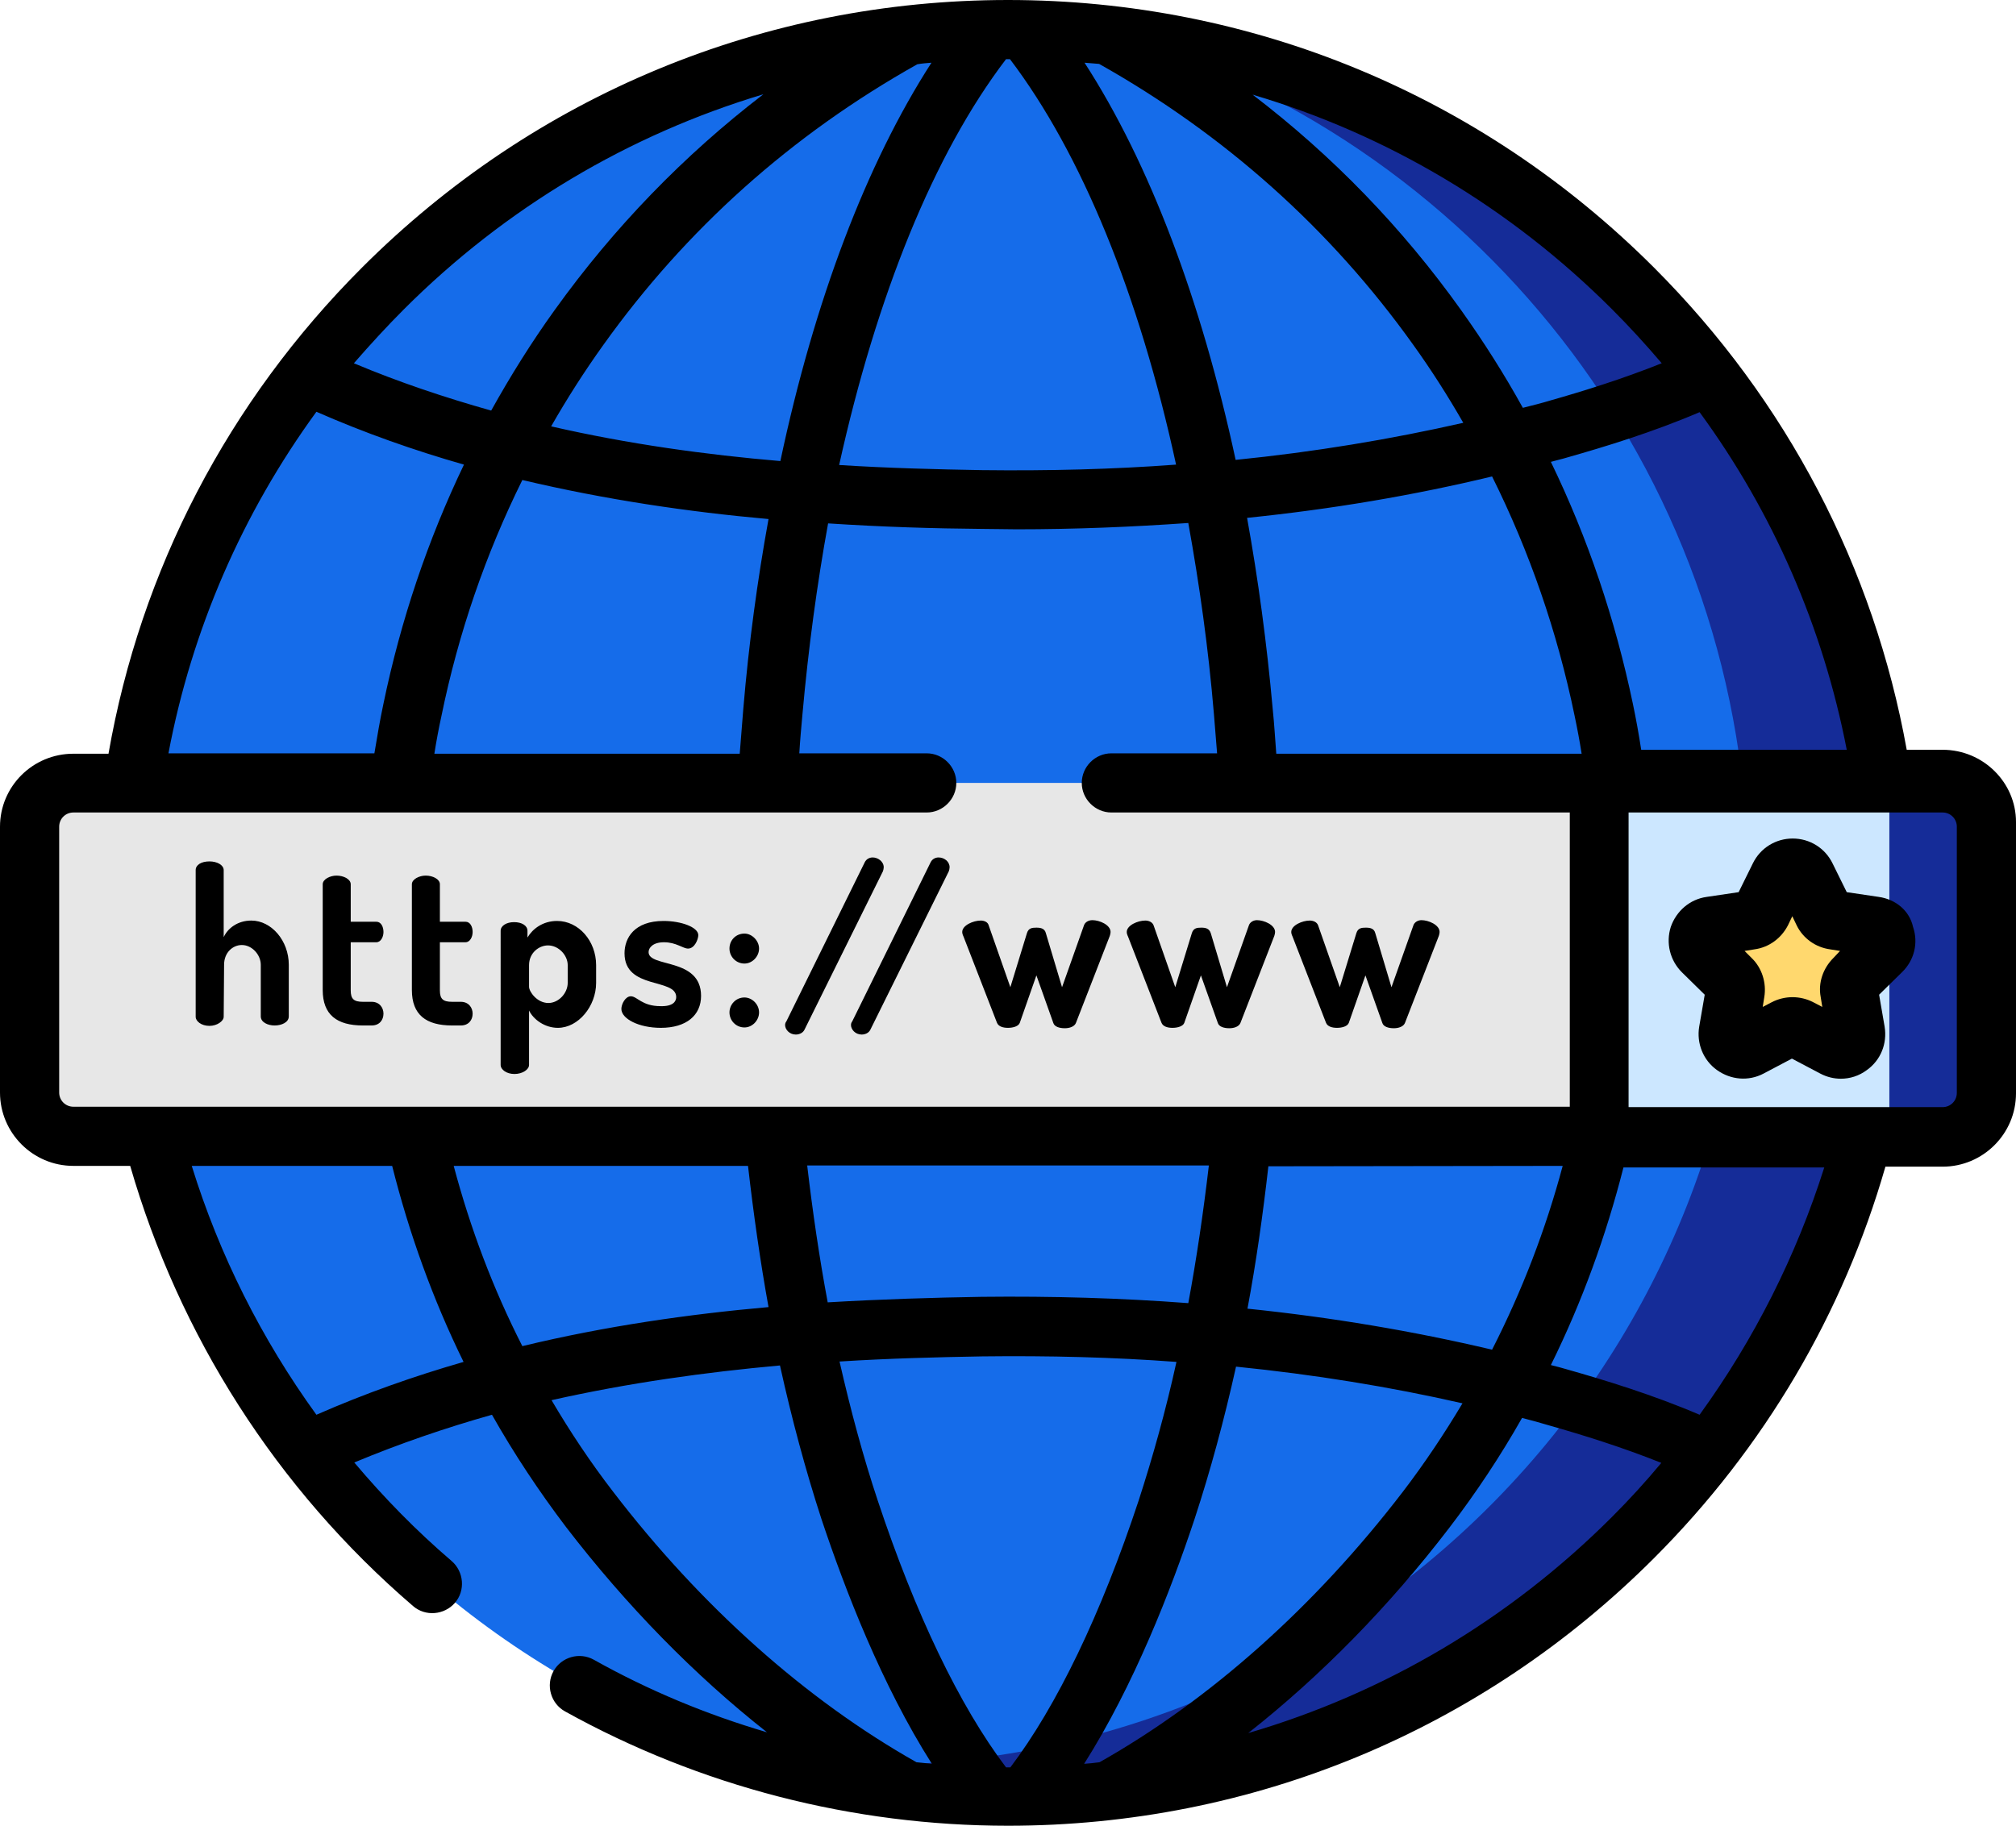
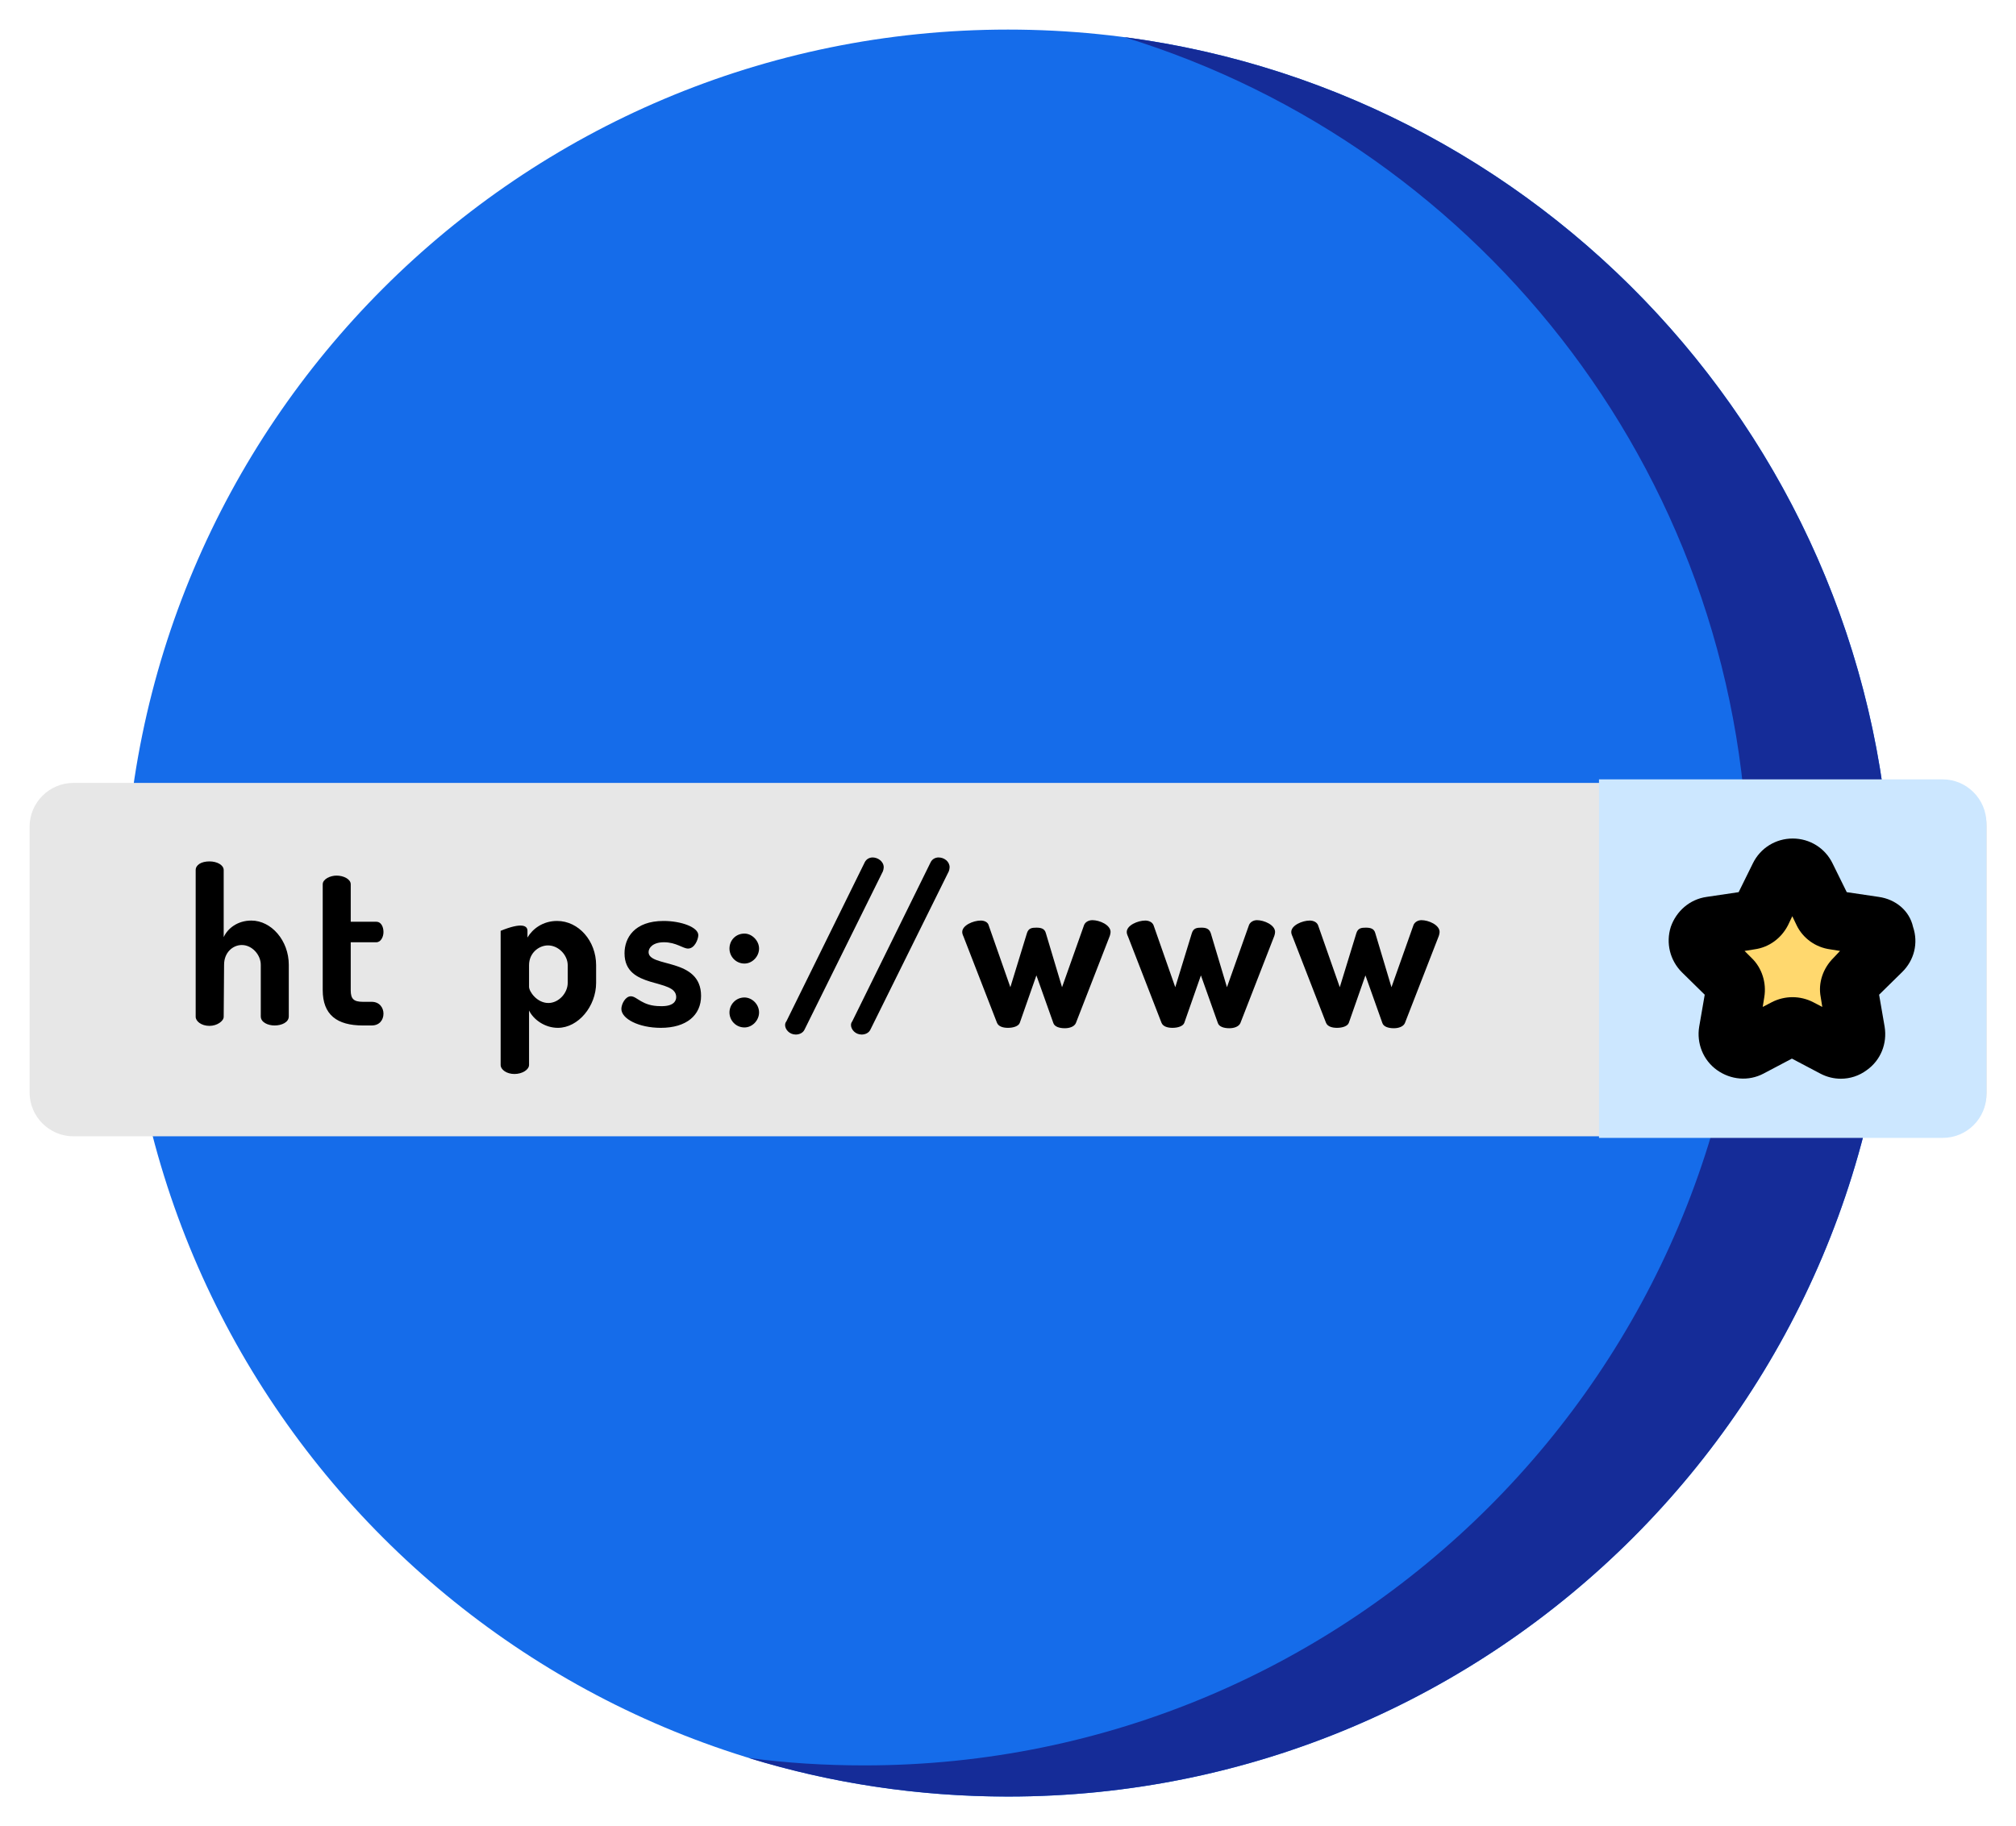
<svg xmlns="http://www.w3.org/2000/svg" version="1.1" id="Layer_1" x="0px" y="0px" viewBox="0 0 511 463" style="enable-background:new 0 0 511 463;" xml:space="preserve">
  <style type="text/css">
	.st0{fill:#156CEA;}
	.st1{fill:#152C98;}
	.st2{fill:#E7E7E7;}
	.st3{fill:#CCE7FF;}
	.st4{fill:#FFD86E;}
</style>
  <path class="st0" d="M479.5,231.5c0,123.7-100.3,224-224,224s-224-100.3-224-224c0-123.7,100.3-224,224-224S479.5,107.8,479.5,231.5  z" />
  <path class="st1" d="M479.5,231.5c0,123.7-100.3,224-224,224c-22.9,0-45-3.4-65.8-9.8c9.6,1.3,19.4,1.9,29.4,1.9  c123.7,0,224-100.3,224-224c0-100.8-66.6-186.1-158.2-214.2C394.7,23.8,479.5,117.8,479.5,231.5z" />
  <path class="st2" d="M492.4,288.1H18.6c-6.1,0-11.1-5-11.1-11.1v-67.4c0-6.1,5-11.1,11.1-11.1h473.9c6.1,0,11.1,5,11.1,11.1v67.4  C503.5,283.2,498.6,288.1,492.4,288.1z" />
  <path class="st3" d="M492.4,288.5h-87.1v-90.9h87.1c6.1,0,11.1,5,11.1,11.1v68.8C503.5,283.5,498.6,288.5,492.4,288.5z" />
  <path class="st4" d="M457.8,222.2l4.5,9.1c0.5,1.1,1.6,1.9,2.8,2.1l10,1.5c3.1,0.4,4.3,4.2,2.1,6.4l-7.3,7.1  c-0.9,0.9-1.3,2.1-1.1,3.3l1.7,10c0.5,3.1-2.7,5.4-5.4,4l-9-4.7c-1.1-0.6-2.4-0.6-3.5,0l-9,4.7c-2.7,1.4-6-0.9-5.4-4l1.7-10  c0.2-1.2-0.2-2.5-1.1-3.3l-7.3-7.1c-2.2-2.2-1-5.9,2.1-6.4l10-1.5c1.2-0.2,2.3-0.9,2.8-2.1l4.5-9.1  C452.4,219.4,456.4,219.4,457.8,222.2z" />
-   <path class="st1" d="M492.4,288.1h-13.5v-89.6h13.5c6.1,0,11.1,5,11.1,11.1v67.4C503.5,283.2,498.6,288.1,492.4,288.1z" />
-   <path d="M492.4,190.1h-9.1C475,144,453,101.6,419.2,67.8C375.5,24.1,317.3,0,255.5,0s-120,24.1-163.7,67.8  c-34,34-56.2,76.8-64.3,123.3h-8.9C8.3,191.1,0,199.4,0,209.6v67.4c0,10.2,8.3,18.6,18.6,18.6H33c12.4,42.9,37,81.8,71.7,111.6  c3.1,2.7,7.9,2.3,10.6-0.8c2.7-3.1,2.3-7.9-0.8-10.6c-9-7.7-17.2-16.1-24.7-25c11.5-4.8,23.2-8.8,34.9-12.1  c5.6,9.9,11.9,19.4,18.8,28.5c15.3,19.9,32.5,37.5,50.9,52c-15.3-4.5-30-10.6-43.9-18.4c-3.6-2-8.2-0.7-10.2,2.9  c-2,3.6-0.7,8.2,2.9,10.2c34.2,19,73,29,112.3,29c61.8,0,120-24.1,163.7-67.8c28.1-28.1,48-62.1,58.7-99.3h14.5  c10.2,0,18.6-8.3,18.6-18.6v-68.8C511,198.4,502.7,190.1,492.4,190.1z M468.1,190.1h-52.1c-0.6-3.9-1.3-7.8-2.1-11.6  c-4.5-21.5-11.4-42-20.8-61.4c1.4-0.4,2.8-0.7,4.1-1.1c9.5-2.7,21.7-6.4,33.6-11.5C449.4,129.9,462.1,159.1,468.1,190.1z   M400.9,191.1h-77.4c-0.3-3.8-0.5-7.5-0.9-11.3c-1.5-16.8-3.7-33-6.5-48.5c21.5-2.2,42.2-5.7,62.1-10.5  c9.5,19.1,16.5,39.3,20.9,60.6C399.8,184.7,400.4,187.9,400.9,191.1z M408.6,78.4c4.4,4.4,8.6,9,12.6,13.7c-10,4-20,7.1-28.1,9.4  c-2.3,0.7-4.7,1.3-7.1,1.9c-4.7-8.5-9.9-16.7-15.6-24.7c-14.9-20.9-32.6-39.2-52.9-54.7C351.6,34.1,382.8,52.6,408.6,78.4z   M278.6,16.2c31.8,17.9,58.6,41.8,79.6,71.2c4.6,6.4,8.8,13,12.7,19.8c-18.5,4.2-37.8,7.4-57.7,9.4c-8.7-40.4-21.8-75.2-38.3-100.7  C276.2,16,277.4,16.1,278.6,16.2z M255.5,15c0.2,0,0.4,0,0.5,0c18.2,24,32.8,59.9,42.1,102.8c-16,1.2-32.4,1.6-49.2,1.4  c-11.4-0.2-23.6-0.5-36.2-1.3C222.2,75,236.7,39,255,15C255.1,15,255.3,15,255.5,15z M236.1,15.9c-16.5,25.6-29.7,60.4-38.3,101  c-18.8-1.6-38.5-4.3-58.1-8.8c4-7,8.4-13.9,13.2-20.6c21-29.4,47.7-53.3,79.6-71.2C233.6,16.1,234.8,16,236.1,15.9z M194.8,131.6  c-2.8,15.4-5,31.5-6.4,48.2c-0.3,3.8-0.6,7.5-0.9,11.3h-77.4c0.5-3.2,1.1-6.4,1.8-9.6c4.3-21,11.2-41,20.5-59.8  C153.5,126.7,174.6,129.8,194.8,131.6z M102.4,78.4c25.8-25.8,57.1-44.3,91.1-54.5c-20.2,15.5-37.9,33.8-52.9,54.7  c-5.9,8.2-11.2,16.7-16.1,25.5c-11.7-3.3-23.4-7.2-34.8-12C93.8,87.4,98,82.8,102.4,78.4z M80.2,104.4c12.3,5.4,24.8,9.8,37.4,13.4  c-9.2,19.2-16,39.4-20.4,60.6c-0.9,4.2-1.6,8.4-2.3,12.6H42.7C48.6,159.7,61.4,130.2,80.2,104.4z M18.6,280.6c-2,0-3.6-1.6-3.6-3.6  v-67.4c0-2,1.6-3.6,3.6-3.6h216.3c4.1,0,7.5-3.4,7.5-7.5c0-4.1-3.4-7.5-7.5-7.5h-32.3c0.2-3.3,0.5-6.6,0.8-9.9  c1.5-16.8,3.7-33,6.5-48.4c13.7,0.9,26.8,1.3,39,1.4c3,0,5.9,0.1,8.8,0.1c14.8,0,29.3-0.6,43.5-1.6c2.8,15.5,5.1,31.7,6.5,48.5  c0.3,3.3,0.5,6.6,0.8,9.9h-26.8c-4.1,0-7.5,3.4-7.5,7.5c0,4.1,3.4,7.5,7.5,7.5h116.2v74.6L18.6,280.6L18.6,280.6z M396.1,295.6  c-4.3,16.1-10.3,31.7-17.9,46.6c-19.9-4.7-40.6-8.2-62-10.4c2.2-11.7,3.9-23.8,5.3-36.1L396.1,295.6L396.1,295.6z M306.4,295.6  c-1.4,11.9-3.1,23.5-5.2,34.8c-17.1-1.3-34.5-1.8-52.4-1.6c-12.2,0.2-25.4,0.6-39,1.4c-2.1-11.2-3.8-22.8-5.2-34.7H306.4z   M80.2,358.7c-13.9-19.2-24.6-40.5-31.6-63.1h50.8c4.3,17.1,10.3,33.8,18.1,49.7C105,348.9,92.5,353.3,80.2,358.7z M115,295.6h74.6  c1.4,12.2,3.1,24.2,5.2,35.8c-20.2,1.8-41.3,4.8-62.4,9.9C125,326.8,119.2,311.4,115,295.6z M232.3,446.8  c-28-15.8-54.6-39.5-76.9-68.6c-5.7-7.4-10.9-15.2-15.6-23.2c19.6-4.4,39.1-7.1,57.9-8.8c3,13.6,6.5,26.6,10.5,38.9  c6,18,15.3,42.1,28,62.1C234.9,447.1,233.6,446.9,232.3,446.8z M255.5,448.1c-0.2,0-0.4,0-0.5,0c-11.8-15.6-23-39-32.5-67.6  c-3.7-11.1-6.9-23-9.7-35.3c12.7-0.8,24.8-1.1,36.2-1.3c16.8-0.2,33.2,0.2,49.2,1.4c-2.7,12.3-6,24.1-9.6,35.2  c-9.5,28.7-20.7,52-32.5,67.6C255.9,448.1,255.7,448.1,255.5,448.1z M274.8,447.2c12.6-19.9,22-44,28-62.1  c4-12.2,7.5-25.1,10.5-38.6c19.8,2,39,5.1,57.4,9.3c-4.6,7.7-9.6,15.2-15.1,22.4c-22.3,29.1-48.9,52.8-76.9,68.6  C277.3,447,276.1,447.1,274.8,447.2z M408.6,384.6c-26.1,26.1-57.7,44.7-92.2,54.8c18.4-14.5,35.7-32.1,51-52.1  c6.8-8.9,12.9-18.1,18.4-27.8c2.4,0.6,4.8,1.3,7.2,2c8.1,2.3,18.1,5.4,28.1,9.4C417.2,375.6,413,380.2,408.6,384.6z M430.8,358.7  c-11.9-5.1-24.1-8.8-33.6-11.5c-1.4-0.4-2.8-0.8-4.1-1.1c7.9-16,14-32.8,18.4-50.1h50.9C455.3,318.4,444.7,339.5,430.8,358.7z   M496,277.1c0,2-1.6,3.6-3.6,3.6h-79.6V206h79.6c2,0,3.6,1.6,3.6,3.6V277.1z" />
  <path d="M476.2,227.4l-8.1-1.2l-3.6-7.3c-1.9-3.9-5.8-6.3-10.1-6.3s-8.2,2.4-10.1,6.3l-3.6,7.3l-8.1,1.2c-4.3,0.6-7.7,3.6-9.1,7.6  c-1.3,4.1-0.2,8.5,2.8,11.5l5.8,5.7l-1.4,8.1c-0.7,4.2,1,8.5,4.5,11c3.5,2.5,8,2.9,11.8,0.9l7.2-3.8l7.2,3.8  c1.7,0.9,3.5,1.3,5.2,1.3c2.3,0,4.6-0.7,6.6-2.2c3.5-2.5,5.2-6.7,4.5-11l-1.4-8.1l5.8-5.7c3.1-3,4.2-7.4,2.8-11.5  C484,230.9,480.5,228,476.2,227.4z M464.7,242.9c-2.6,2.6-3.9,6.3-3.2,9.9l0.4,2.5l-2.3-1.2c-3.3-1.7-7.2-1.7-10.5,0l-2.3,1.2  l0.4-2.5c0.6-3.6-0.6-7.4-3.2-9.9l-1.8-1.8l2.5-0.4c3.7-0.5,6.8-2.8,8.5-6.1l1.1-2.3l1.1,2.3c1.6,3.3,4.8,5.6,8.5,6.1l2.5,0.4  L464.7,242.9z" />
  <path d="M56.7,257.8c0,1.1-1.7,2.3-3.6,2.3c-2.1,0-3.5-1.2-3.5-2.3v-37.2c0-1.3,1.4-2.2,3.5-2.2c1.9,0,3.6,0.9,3.6,2.2v17  c1-2.2,3.5-4.2,7-4.2c5.1,0,9.5,5.1,9.5,11.2v13.1c0,1.5-1.8,2.3-3.6,2.3c-1.7,0-3.5-0.8-3.5-2.3v-13.1c0-2.5-2.2-5-4.8-5  c-2.3,0-4.5,1.9-4.5,5L56.7,257.8L56.7,257.8z" />
  <path d="M88.9,251.1c0,2.2,0.8,2.9,3.1,2.9h2.2c2,0,3,1.5,3,3c0,1.6-1,3-3,3H92c-6.6,0-10.2-2.7-10.2-9v-26.8c0-1.3,1.9-2.2,3.5-2.2  c1.8,0,3.6,0.9,3.6,2.2v9.5h6.5c1.2,0,1.8,1.3,1.8,2.6c0,1.3-0.7,2.6-1.8,2.6h-6.5L88.9,251.1L88.9,251.1z" />
-   <path d="M111.5,251.1c0,2.2,0.8,2.9,3.1,2.9h2.2c2,0,3,1.5,3,3c0,1.6-1,3-3,3h-2.2c-6.6,0-10.2-2.7-10.2-9v-26.8  c0-1.3,1.9-2.2,3.5-2.2c1.8,0,3.6,0.9,3.6,2.2v9.5h6.5c1.2,0,1.8,1.3,1.8,2.6c0,1.3-0.7,2.6-1.8,2.6h-6.5V251.1z" />
-   <path d="M133.7,236v1.7c1.3-2.2,3.9-4.2,7.5-4.2c5.5,0,9.9,5.1,9.9,11.2v4.5c0,5.9-4.5,11.4-9.7,11.4c-3.3,0-6.2-2.1-7.3-4.4v13.8  c0,1.2-1.7,2.3-3.7,2.3c-2,0-3.5-1.1-3.5-2.3V236c0-1.3,1.5-2.2,3.4-2.2C132.3,233.8,133.7,234.7,133.7,236z M143.9,244.7  c0-2.5-2.3-5-5-5c-2.3,0-4.8,1.9-4.8,5v5.5c0,1.2,2,4.1,4.9,4.1c2.6,0,4.9-2.5,4.9-5.1V244.7z" />
+   <path d="M133.7,236v1.7c1.3-2.2,3.9-4.2,7.5-4.2c5.5,0,9.9,5.1,9.9,11.2v4.5c0,5.9-4.5,11.4-9.7,11.4c-3.3,0-6.2-2.1-7.3-4.4v13.8  c0,1.2-1.7,2.3-3.7,2.3c-2,0-3.5-1.1-3.5-2.3V236C132.3,233.8,133.7,234.7,133.7,236z M143.9,244.7  c0-2.5-2.3-5-5-5c-2.3,0-4.8,1.9-4.8,5v5.5c0,1.2,2,4.1,4.9,4.1c2.6,0,4.9-2.5,4.9-5.1V244.7z" />
  <path d="M171.4,252.8c0-4.9-13.1-1.8-13.1-11.1c0-3.9,2.5-8.2,9.9-8.2c4.5,0,8.8,1.6,8.8,3.6c0,1-0.9,3.4-2.6,3.4  c-1.3,0-3-1.6-6.1-1.6c-2.8,0-3.9,1.4-3.9,2.5c0,4,13.3,1.3,13.3,11.1c0,4.9-3.7,8.1-10.2,8.1c-5.6,0-10-2.3-10-4.8  c0-1.2,1-3.2,2.4-3.2c1.6,0,2.8,2.5,7.5,2.5C170.6,255.2,171.4,253.9,171.4,252.8z" />
  <path d="M192.4,240.5c0,2-1.7,3.8-3.7,3.8c-2.2,0-3.8-1.8-3.8-3.8c0-2.1,1.6-3.8,3.8-3.8C190.6,236.7,192.4,238.5,192.4,240.5z   M192.4,256.7c0,2-1.7,3.8-3.7,3.8c-2.2,0-3.8-1.8-3.8-3.8c0-2,1.6-3.8,3.8-3.8C190.6,252.9,192.4,254.6,192.4,256.7z" />
  <path d="M224,219.9c0,0.3-0.1,0.7-0.2,1l-19.9,40.2c-0.4,0.8-1.3,1.2-2.2,1.2c-1.6,0-2.7-1.3-2.7-2.4c0-0.3,0.1-0.7,0.3-0.9  l19.9-40.4c0.4-0.8,1.2-1.2,2-1.2C222.5,217.4,224,218.4,224,219.9z" />
  <path d="M240.7,219.9c0,0.3-0.1,0.7-0.2,1l-19.9,40.2c-0.4,0.8-1.3,1.2-2.2,1.2c-1.6,0-2.7-1.3-2.7-2.4c0-0.3,0.1-0.7,0.3-0.9  l19.9-40.4c0.4-0.8,1.2-1.2,2-1.2C239.3,217.4,240.7,218.4,240.7,219.9z" />
  <path d="M272.7,259.4c-0.4,0.9-1.6,1.3-2.8,1.3c-1.4,0-2.6-0.4-2.9-1.3l-4.3-12.1l-4.2,12c-0.3,0.9-1.7,1.3-3,1.3  c-1.2,0-2.4-0.3-2.8-1.3l-8.5-21.9c-0.2-0.4-0.3-0.8-0.3-1.1c0-1.7,2.8-2.9,4.7-2.9c0.9,0,1.8,0.4,2,1.2l5.5,15.7l4.2-13.7  c0.4-1.3,1.3-1.4,2.4-1.4c1.1,0,2.1,0.2,2.4,1.4l4.1,13.7l5.6-15.8c0.3-0.7,1.1-1.2,2.1-1.2c1.8,0,4.6,1.2,4.6,3  c0,0.3-0.1,0.7-0.2,1L272.7,259.4z" />
  <path d="M314.4,259.4c-0.4,0.9-1.6,1.3-2.8,1.3c-1.4,0-2.6-0.4-2.9-1.3l-4.3-12.1l-4.2,12c-0.3,0.9-1.7,1.3-3,1.3  c-1.2,0-2.4-0.3-2.8-1.3l-8.5-21.9c-0.2-0.4-0.3-0.8-0.3-1.1c0-1.7,2.8-2.9,4.7-2.9c0.9,0,1.8,0.4,2.1,1.2l5.5,15.7l4.2-13.7  c0.4-1.3,1.3-1.4,2.4-1.4c1.1,0,2,0.2,2.4,1.4l4.1,13.7l5.6-15.8c0.3-0.7,1.1-1.2,2-1.2c1.8,0,4.6,1.2,4.6,3c0,0.3-0.1,0.7-0.2,1  L314.4,259.4z" />
  <path d="M356.1,259.4c-0.4,0.9-1.6,1.3-2.8,1.3c-1.4,0-2.6-0.4-2.9-1.3l-4.3-12.1l-4.2,12c-0.3,0.9-1.7,1.3-3,1.3  c-1.2,0-2.4-0.3-2.8-1.3l-8.5-21.9c-0.2-0.4-0.3-0.8-0.3-1.1c0-1.7,2.8-2.9,4.7-2.9c0.9,0,1.8,0.4,2.1,1.2l5.5,15.7l4.2-13.7  c0.4-1.3,1.3-1.4,2.4-1.4c1.1,0,2.1,0.2,2.4,1.4l4.1,13.7l5.6-15.8c0.3-0.7,1.1-1.2,2-1.2c1.8,0,4.6,1.2,4.6,3c0,0.3-0.1,0.7-0.2,1  L356.1,259.4z" />
</svg>